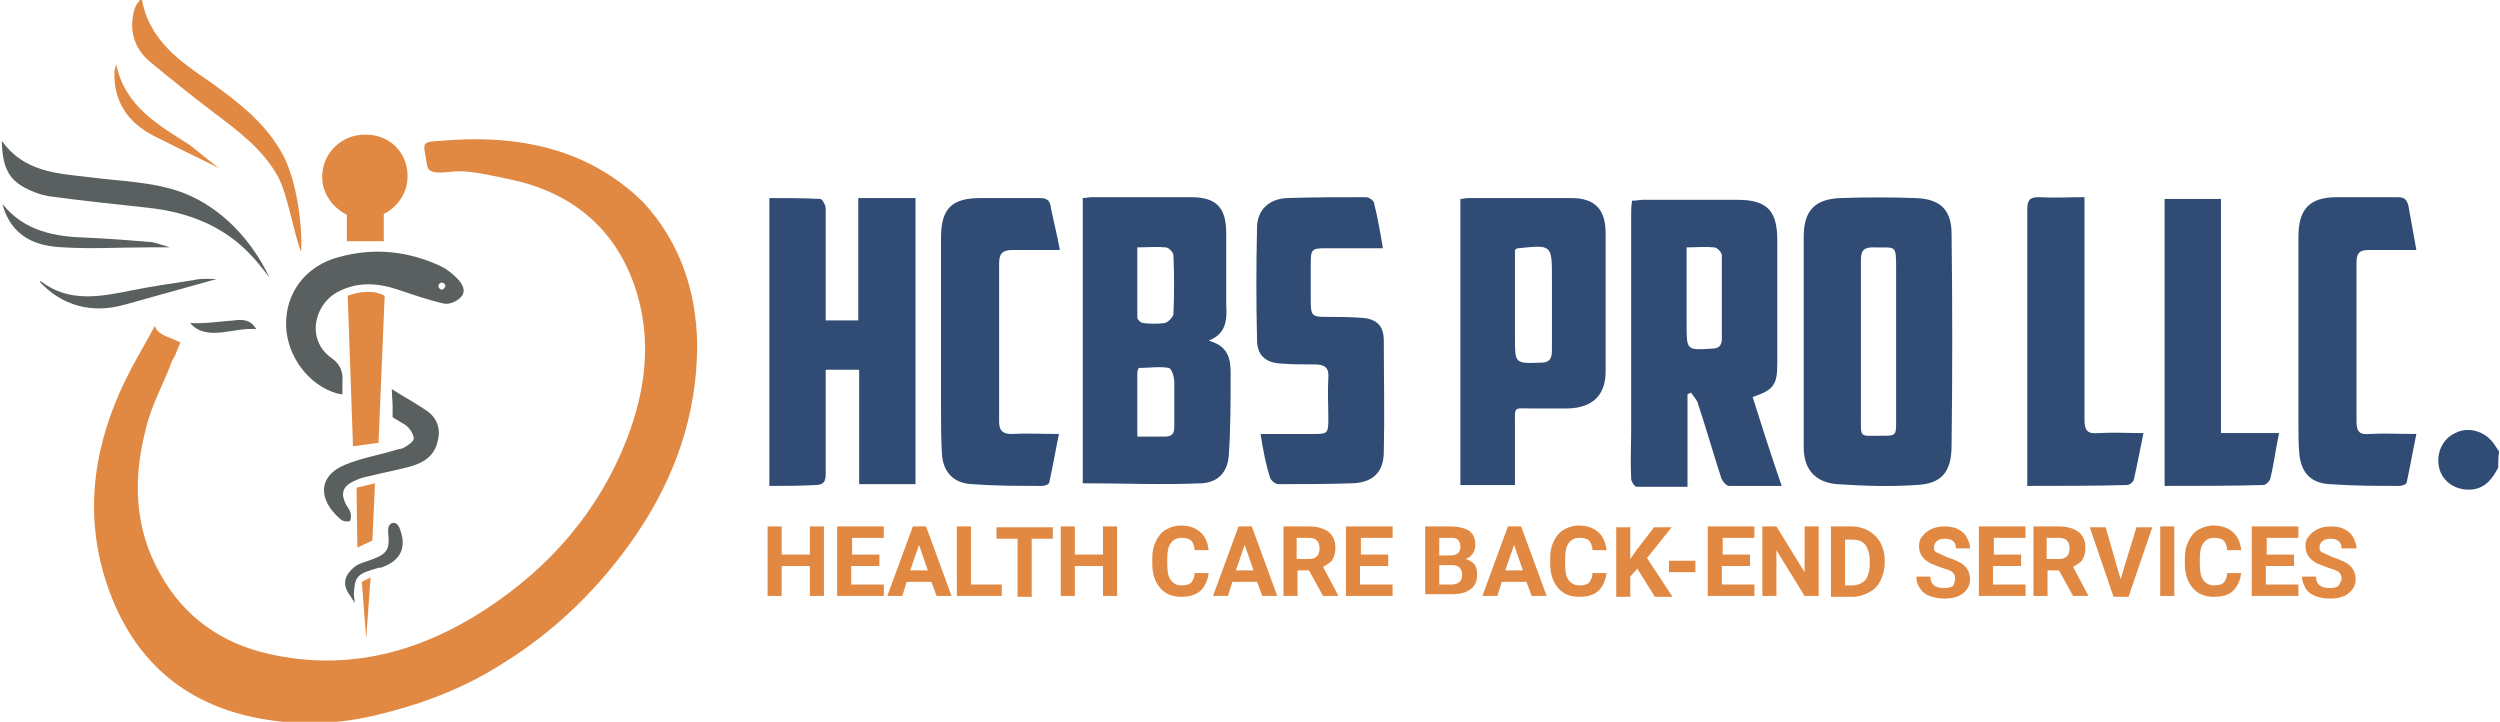
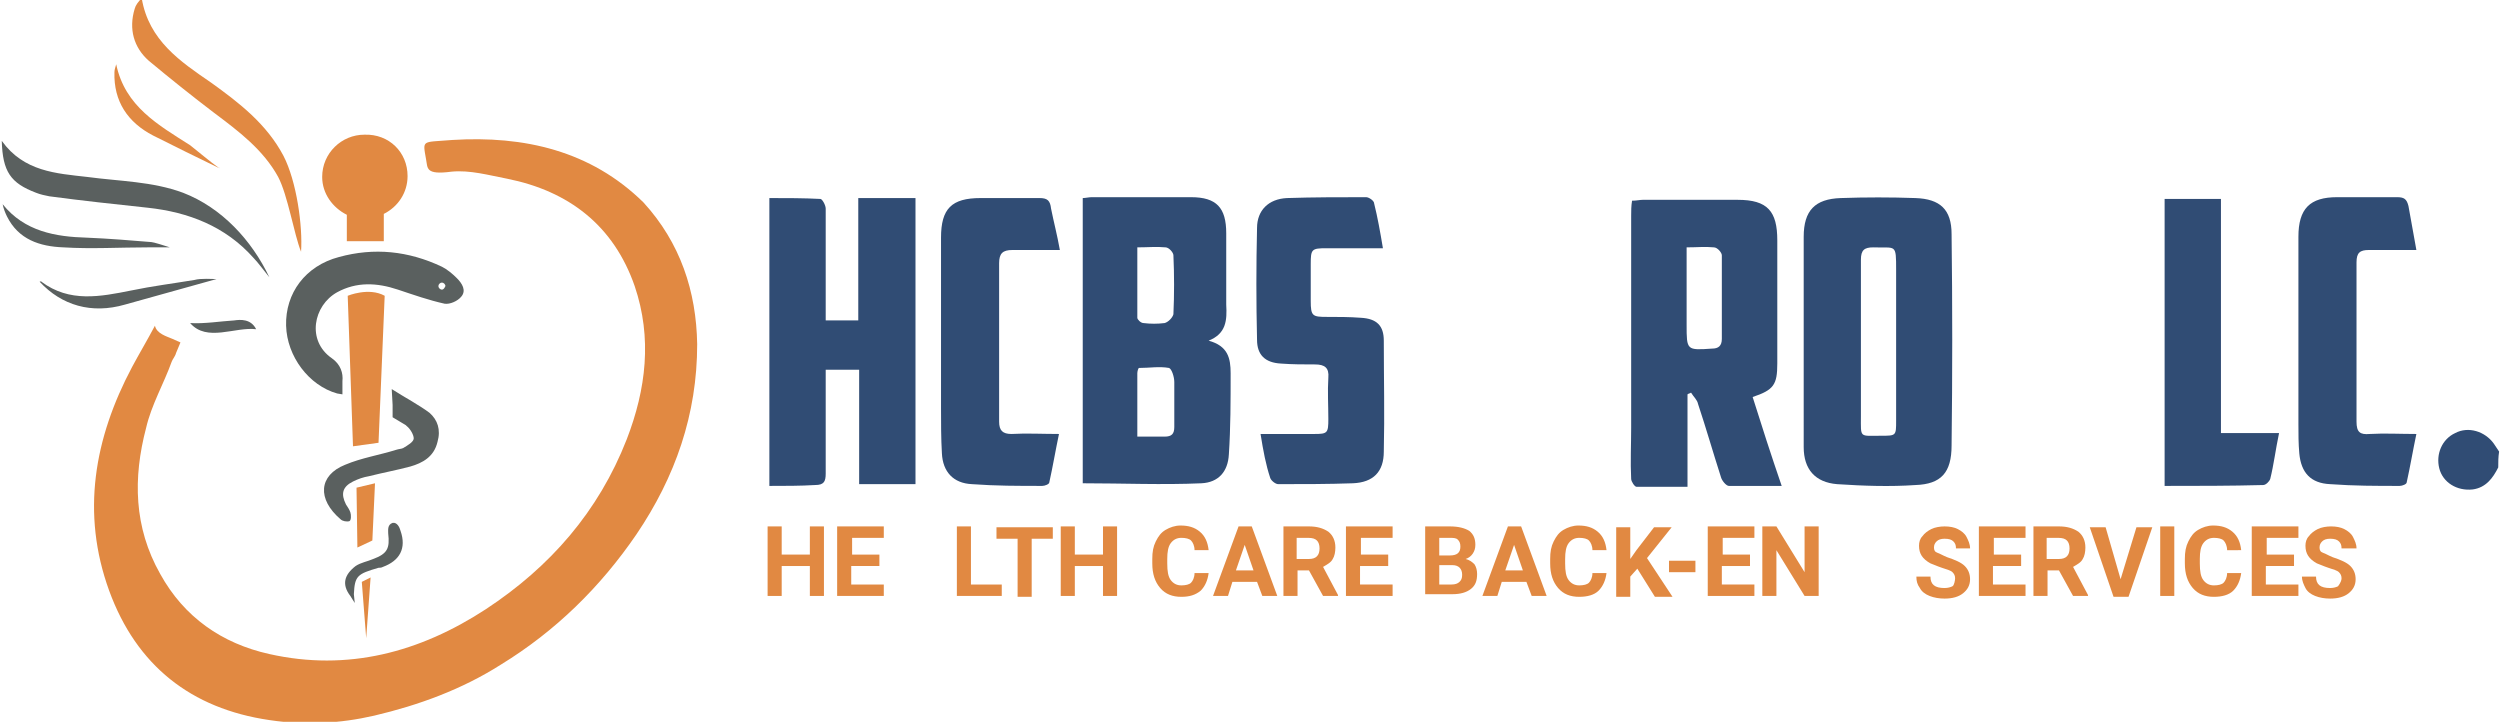
<svg xmlns="http://www.w3.org/2000/svg" version="1.1" id="Layer_1" x="0px" y="0px" viewBox="0 0 284 82" style="enable-background:new 0 0 284 82;" xml:space="preserve">
  <style type="text/css">
	.st0{fill:#5A605F;}
	.st1{fill:#E18942;}
	.st2{fill:none;}
	.st3{fill:#304C74;}
	.st4{enable-background:new    ;}
</style>
  <path class="st0" d="M0.2,16c2.5,3.5,6.2,3.7,9.7,4.1c3.7,0.5,7.4,0.5,10.9,1.8c4.4,1.7,7.8,5.4,9.8,9.6c-0.5-0.6-1.3-1.7-1.8-2.2  c-3.2-3.6-7.4-5.2-12-5.7c-3.7-0.4-7.5-0.8-11.2-1.3c-0.5-0.1-1-0.2-1.5-0.4C1.2,20.8,0.3,19.5,0.2,16z" />
  <path class="st1" d="M34.2,28.6c-0.8-2-1.5-6.4-2.6-8.5c-1.7-3.1-4.5-5.2-7.3-7.3c-2.5-1.9-5-3.9-7.4-5.9c-1.7-1.5-2.3-3.6-1.6-5.9  c0.1-0.4,0.4-0.8,0.8-1.2C16.9,4.6,20.5,7,24,9.4c3.2,2.3,6.3,4.7,8.2,8.3C33.7,20.6,34.4,25.7,34.2,28.6z" />
  <path class="st0" d="M24.6,31.7c-3.2,0.9-7.2,2-10.4,2.9C10.4,35.7,7,34.7,4.5,32c0.1,0,0.2-0.1,0.2,0c3.2,2.4,6.7,1.7,10.2,1  c2.4-0.5,4.8-0.8,7.2-1.2C22.8,31.6,24.2,31.7,24.6,31.7z" />
  <path class="st0" d="M19.3,28.1c-0.7,0-2.2,0-2.5,0c-3.2,0-6.4,0.2-9.6,0c-2.7-0.1-5.1-0.9-6.4-3.5c-0.2-0.4-0.4-0.9-0.5-1.4  c2.5,3.1,6,3.7,9.6,3.8c2.4,0.1,4.9,0.3,7.3,0.5C17.4,27.5,18.7,27.9,19.3,28.1z" />
  <path class="st1" d="M24.9,19.1c-2.3-1.1-5.3-2.6-7.5-3.7c-2.9-1.5-4.5-3.9-4.4-7.2c0-0.3,0.1-0.5,0.2-0.9c1,4.8,4.8,6.9,8.4,9.2  C22.5,17.2,23.9,18.4,24.9,19.1C24.8,19.1,25,19,24.9,19.1z" />
  <path class="st0" d="M29.1,37.4c-2.4-0.3-5.6,1.5-7.5-0.7c1.6,0.1,3.4-0.2,5-0.3C27.3,36.3,28.5,36.2,29.1,37.4z" />
  <line class="st2" x1="38.9" y1="43.3" x2="38.9" y2="43.1" />
  <line class="st2" x1="46.3" y1="48.4" x2="46.2" y2="48.3" />
  <path class="st0" d="M49.7,50.2c-0.4,1.7-1.7,2.4-3.1,2.8c-1.5,0.4-3.1,0.7-4.7,1.1c-0.6,0.1-1.2,0.3-1.8,0.6  c-1.2,0.6-1.4,1.4-0.8,2.6c0.2,0.3,0.4,0.6,0.5,0.9c0.1,0.3,0.1,0.9-0.1,1c-0.3,0.1-0.8,0-1-0.2c-2.7-2.3-2.5-5,0.5-6.2  c1.9-0.8,3.9-1.1,5.8-1.7c0.3-0.1,0.6-0.1,0.8-0.2c0.5-0.3,1.2-0.7,1.2-1.1c0-0.4-0.4-1.1-0.8-1.4l-0.1-0.1l0,0L45.6,48l0,0l-1-0.6  V46l-0.1-1.8c1.4,0.9,3.1,1.8,4.3,2.7C49.7,47.7,50.1,48.8,49.7,50.2z" />
  <path class="st0" d="M43.5,64.4c-0.2,0.1-0.3,0.1-0.5,0.1c-2.4,0.7-2.7,0.9-2.8,3l0.1,1l-0.5-0.8l0,0c-1-1.3-0.7-2.4,0.6-3.4  c0.6-0.4,1.3-0.5,2-0.8c1.6-0.6,1.9-1.2,1.7-2.9c0-0.4-0.1-1,0.5-1.2c0.5-0.1,0.8,0.5,0.9,0.9C46.2,62.3,45.4,63.7,43.5,64.4z" />
  <path class="st0" d="M51.9,31.6c-0.5-0.5-1.1-1-1.7-1.3c-3.8-1.8-7.7-2.2-11.7-1.1c-3.8,1-6.1,4.1-6,7.8c0.1,3.5,2.6,6.8,5.8,7.7  l0,0l0.6,0.1v-1.5c0.1-0.9-0.2-1.9-1.2-2.6c-2.9-2-2.1-6,0.6-7.5c2.2-1.2,4.5-1.1,6.9-0.3c1.8,0.6,3.5,1.2,5.3,1.6  c0.6,0.1,1.5-0.3,1.9-0.8C53,33,52.5,32.2,51.9,31.6z M50.2,32.9c-0.2,0-0.4-0.2-0.4-0.4s0.2-0.4,0.4-0.4s0.4,0.2,0.4,0.4  C50.5,32.7,50.4,32.9,50.2,32.9z" />
  <g>
    <g>
      <path class="st1" d="M46.3,20c0,1.9-1.1,3.5-2.7,4.3v3.1h-4.2v-3c-1.6-0.8-2.8-2.4-2.8-4.3c0-2.7,2.2-4.8,4.8-4.8    C44.2,15.2,46.3,17.3,46.3,20z" />
      <path class="st1" d="M43.7,33.6L43,50.3l-2.9,0.4l-0.6-17.1C39.5,33.6,41.9,32.6,43.7,33.6z" />
      <polygon class="st1" points="40.5,55.4 42.6,54.9 42.3,61.4 40.6,62.2   " />
      <polygon class="st1" points="42.1,65.6 41.1,66.1 41.6,72.5   " />
    </g>
    <path class="st1" d="M79.2,39.1c0,8-2.5,15.1-6.9,21.6c-4.1,6-9.2,11-15.4,14.8c-4.4,2.8-9.3,4.6-14.4,5.8   c-3.9,0.9-7.9,1.1-11.9,0.5c-8.9-1.3-15.1-6.2-18.2-14.7c-3.2-8.8-1.7-17.3,2.6-25.4c0.8-1.5,1.7-3,2.6-4.7c0.2,0.9,1.3,1.2,2,1.5   l0,0l0.9,0.4L20,40.1l0,0c-0.1,0.4-0.4,0.7-0.5,1c-0.9,2.5-2.3,4.9-2.9,7.5c-1.5,5.7-1.4,11.3,1.6,16.6c2.7,4.9,7,7.9,12.4,9.1   c8.9,2,17.1-0.2,24.6-5.1c7.3-4.8,12.8-11.1,16-19.3c2.2-5.7,2.9-11.5,0.9-17.4c-2.4-6.9-7.5-10.8-14.5-12.2   c-2.1-0.4-4.2-1-6.3-0.8c-3,0.4-2.7-0.4-2.9-1.4c-0.4-2.3-0.5-1.9,3-2.2c8.1-0.5,15.7,1.2,21.7,7.1C77.3,27.6,79.1,33.1,79.2,39.1z   " />
  </g>
  <line class="st2" x1="20.1" y1="40.1" x2="20" y2="40.3" />
  <g>
    <path class="st3" d="M283.8,53.1c-0.6,1.2-1.4,2.3-2.9,2.5c-1.8,0.2-3.4-0.8-3.8-2.4c-0.4-1.6,0.3-3.3,1.8-4   c1.5-0.8,3.4-0.2,4.4,1.2c0.2,0.3,0.4,0.6,0.6,0.9C283.8,51.9,283.8,52.5,283.8,53.1z" />
    <path class="st3" d="M137.3,38.7c2.2,0.6,2.5,2,2.5,3.7c0,3.1,0,6.2-0.2,9.2c-0.1,2-1.2,3.2-3.1,3.3c-4.5,0.2-8.9,0-13.5,0   c0-10.7,0-21.5,0-32.4c0.3,0,0.7-0.1,1-0.1c3.8,0,7.5,0,11.3,0c2.9,0,4,1.2,4,4.1c0,2.7,0,5.4,0,8.1   C139.4,36.4,139.3,37.9,137.3,38.7z M129.2,28.1c0,2.8,0,5.4,0,8c0,0.2,0.4,0.6,0.7,0.6c0.8,0.1,1.6,0.1,2.4,0c0.4-0.1,0.9-0.6,1-1   c0.1-2.2,0.1-4.5,0-6.7c0-0.3-0.5-0.9-0.9-0.9C131.4,28,130.4,28.1,129.2,28.1z M129.2,49.6c1.2,0,2.1,0,3.1,0   c0.8,0,1.1-0.3,1.1-1.1c0-1.7,0-3.4,0-5.1c0-0.6-0.3-1.5-0.6-1.6c-1.1-0.2-2.2,0-3.4,0c-0.1,0-0.2,0.4-0.2,0.6   C129.2,44.7,129.2,47,129.2,49.6z" />
    <path class="st3" d="M202.4,55.2c-2.1,0-4,0-6,0c-0.3,0-0.8-0.6-0.9-1c-0.9-2.8-1.7-5.6-2.6-8.3c-0.1-0.5-0.5-0.8-0.8-1.3   c-0.1,0.1-0.3,0.1-0.4,0.2c0,3.4,0,6.9,0,10.5c-2.1,0-3.9,0-5.8,0c-0.2,0-0.6-0.6-0.6-0.9c-0.1-1.9,0-3.9,0-5.8c0-8,0-16.1,0-24.1   c0-0.5,0-1.1,0.1-1.7c0.5,0,0.9-0.1,1.2-0.1c3.6,0,7.2,0,10.8,0c3.4,0,4.5,1.3,4.5,4.6c0,4.7,0,9.3,0,14c0,2.4-0.4,3-2.8,3.8   C200.1,48.3,201.2,51.7,202.4,55.2z M191.6,28.1c0,3.1,0,5.9,0,8.8s0,2.9,2.9,2.7c0.7,0,1.1-0.3,1.1-1.1c0-3.2,0-6.3,0-9.5   c0-0.3-0.5-0.9-0.9-0.9C193.7,28,192.8,28.1,191.6,28.1z" />
    <path class="st3" d="M204.9,38.6c0-3.9,0-7.8,0-11.7c0-3,1.3-4.3,4.2-4.4c2.8-0.1,5.7-0.1,8.5,0s4.1,1.3,4.1,4.1c0.1,8,0.1,16,0,24   c0,3.1-1.2,4.4-4.1,4.5c-2.9,0.2-5.9,0.1-8.9-0.1c-2.5-0.2-3.8-1.7-3.8-4.2C204.9,46.8,204.9,42.7,204.9,38.6L204.9,38.6z    M211.4,38.8c0,2.8,0,5.7,0,8.5c0,2.5-0.2,2.2,2.3,2.2c1.7,0,1.7,0,1.7-1.7c0-5.7,0-11.4,0-17.1c0-3.1,0-2.5-2.6-2.6   c-1,0-1.4,0.3-1.4,1.4C211.4,32.6,211.4,35.7,211.4,38.8z" />
    <path class="st3" d="M87.4,55.2c0-10.9,0-21.7,0-32.7c2,0,3.9,0,5.8,0.1c0.2,0,0.6,0.7,0.6,1.1c0,3.7,0,7.4,0,11c0,0.5,0,1.1,0,1.7   c1.2,0,2.4,0,3.7,0c0-4.6,0-9.2,0-13.9c2.2,0,4.3,0,6.5,0c0,10.8,0,21.6,0,32.5c-2.1,0-4.2,0-6.4,0c0-4.3,0-8.6,0-13   c-1.3,0-2.5,0-3.8,0c0,1.1,0,2.2,0,3.2c0,2.9,0,5.8,0,8.6c0,0.9-0.2,1.3-1.2,1.3C90.9,55.2,89.2,55.2,87.4,55.2z" />
-     <path class="st3" d="M172.1,55.1c-2.2,0-4.1,0-6.2,0c0-10.9,0-21.7,0-32.5c0.3,0,0.6-0.1,0.9-0.1c3.9,0,7.8,0,11.7,0   c2.7,0,3.9,1.3,3.9,4c0,5.2,0,10.5,0,15.7c0,2.7-1.5,4.1-4.2,4.2c-1.4,0-2.8,0-4.2,0c-2.1,0-1.9-0.3-1.9,1.9S172.1,52.8,172.1,55.1   z M172.1,28.4c0,3.3,0,6.6,0,10c0,2.9,0,2.9,2.9,2.8c1,0,1.3-0.4,1.3-1.4c0-2.7,0-5.5,0-8.2c0-3.8,0-3.8-3.8-3.4   C172.4,28.2,172.3,28.2,172.1,28.4z" />
    <path class="st3" d="M143.2,49.3c2.2,0,4.1,0,6.1,0c1.5,0,1.6-0.1,1.6-1.7c0-1.6-0.1-3.1,0-4.7c0.1-1.1-0.4-1.5-1.5-1.5   c-1.3,0-2.6,0-3.9-0.1c-1.8-0.1-2.7-1-2.7-2.7c-0.1-4.2-0.1-8.5,0-12.7c0-2,1.3-3.3,3.4-3.4c3-0.1,6-0.1,9-0.1   c0.3,0,0.9,0.4,0.9,0.7c0.4,1.6,0.7,3.3,1,5.1c-2.2,0-4.3,0-6.4,0c-1.7,0-1.8,0.1-1.8,1.8c0,1.4,0,2.8,0,4.2c0,1.7,0.2,1.8,1.8,1.8   c1.3,0,2.6,0,3.9,0.1c1.8,0.1,2.6,0.9,2.6,2.6c0,4.2,0.1,8.4,0,12.6c0,2.3-1.2,3.5-3.5,3.6c-2.8,0.1-5.7,0.1-8.5,0.1   c-0.3,0-0.8-0.4-0.9-0.7C143.8,52.8,143.5,51.2,143.2,49.3z" />
    <path class="st3" d="M120.4,28.4c-2,0-3.7,0-5.4,0c-1.1,0-1.5,0.4-1.5,1.5c0,6,0,12,0,18c0,1,0.4,1.4,1.4,1.4c1.7-0.1,3.5,0,5.4,0   c-0.4,1.9-0.7,3.7-1.1,5.5c0,0.2-0.5,0.4-0.8,0.4c-2.7,0-5.3,0-8-0.2c-2.1-0.1-3.3-1.4-3.4-3.5c-0.1-1.7-0.1-3.5-0.1-5.2   c0-6.4,0-12.9,0-19.3c0-3.3,1.2-4.5,4.5-4.5c2.2,0,4.5,0,6.7,0c0.9,0,1.2,0.3,1.3,1.2C119.7,25.2,120.1,26.7,120.4,28.4z" />
    <path class="st3" d="M274.5,28.4c-1.9,0-3.6,0-5.4,0c-1,0-1.4,0.3-1.4,1.4c0,6,0,12.1,0,18.1c0,1.2,0.4,1.5,1.5,1.4   c1.7-0.1,3.4,0,5.3,0c-0.4,1.9-0.7,3.7-1.1,5.5c0,0.2-0.5,0.4-0.8,0.4c-2.6,0-5.2,0-7.9-0.2c-2.2-0.1-3.3-1.3-3.5-3.5   c-0.1-1.1-0.1-2.2-0.1-3.3c0-7.1,0-14.2,0-21.3c0-3.2,1.3-4.5,4.4-4.5c2.3,0,4.6,0,6.8,0c0.8,0,1.1,0.2,1.3,1   C273.9,25.1,274.2,26.7,274.5,28.4z" />
-     <path class="st3" d="M230.3,55.2c0-0.6,0-0.9,0-1.3c0-10,0-20,0-30.1c0-1.1,0.3-1.4,1.3-1.4c1.7,0.1,3.4,0,5.2,0c0,0.7,0,1.2,0,1.7   c0,7.9,0,15.7,0,23.6c0,1.3,0.4,1.6,1.6,1.5c1.6-0.1,3.3,0,5.1,0c-0.4,1.9-0.7,3.6-1.1,5.3c-0.1,0.3-0.5,0.6-0.8,0.6   C237.9,55.2,234.2,55.2,230.3,55.2z" />
    <path class="st3" d="M245.9,55.2c0-10.9,0-21.7,0-32.6c2.1,0,4.2,0,6.4,0c0,8.8,0,17.6,0,26.6c2.3,0,4.4,0,6.6,0   c-0.4,1.9-0.6,3.6-1,5.2c-0.1,0.3-0.5,0.7-0.8,0.7C253.4,55.2,249.6,55.2,245.9,55.2z" />
  </g>
  <g class="st4">
    <path class="st1" d="M93.7,67.7H92v-3.4h-3.2v3.4h-1.6v-7.9h1.6V63H92v-3.2h1.6V67.7z" />
    <path class="st1" d="M99.8,64.3h-3.1v2.1h3.7v1.3h-5.3v-7.9h5.3v1.3h-3.6V63h3.1V64.3z" />
-     <path class="st1" d="M105.8,66.1h-2.8l-0.5,1.6h-1.7l2.9-7.9h1.5l2.9,7.9h-1.7L105.8,66.1z M103.4,64.8h2l-1-2.9L103.4,64.8z" />
    <path class="st1" d="M110.4,66.4h3.4v1.3h-5.1v-7.9h1.6V66.4z" />
    <path class="st1" d="M119.6,61.2h-2.4v6.6h-1.6v-6.6h-2.4v-1.3h6.4V61.2z" />
    <path class="st1" d="M126.9,67.7h-1.6v-3.4h-3.2v3.4h-1.6v-7.9h1.6V63h3.2v-3.2h1.6V67.7z" />
    <path class="st1" d="M137.3,65.1c-0.1,0.8-0.4,1.5-0.9,2c-0.6,0.5-1.3,0.7-2.2,0.7c-1,0-1.8-0.3-2.4-1c-0.6-0.7-0.9-1.6-0.9-2.8   v-0.5c0-0.8,0.1-1.4,0.4-2c0.3-0.6,0.6-1,1.1-1.3c0.5-0.3,1.1-0.5,1.7-0.5c0.9,0,1.6,0.2,2.2,0.7c0.6,0.5,0.9,1.2,1,2.1h-1.6   c0-0.5-0.2-0.9-0.4-1.1c-0.2-0.2-0.6-0.3-1.1-0.3c-0.5,0-0.9,0.2-1.2,0.6c-0.3,0.4-0.4,1-0.4,1.8V64c0,0.9,0.1,1.5,0.4,1.9   c0.3,0.4,0.7,0.6,1.2,0.6c0.5,0,0.9-0.1,1.1-0.3c0.2-0.2,0.4-0.6,0.4-1.1H137.3z" />
    <path class="st1" d="M142.8,66.1H140l-0.5,1.6h-1.7l2.9-7.9h1.5l2.9,7.9h-1.7L142.8,66.1z M140.4,64.8h2l-1-2.9L140.4,64.8z" />
    <path class="st1" d="M148.7,64.8h-1.3v2.9h-1.6v-7.9h2.9c0.9,0,1.6,0.2,2.2,0.6c0.5,0.4,0.8,1,0.8,1.8c0,0.5-0.1,1-0.3,1.3   c-0.2,0.4-0.6,0.6-1.1,0.9l1.7,3.2v0.1h-1.7L148.7,64.8z M147.4,63.5h1.3c0.4,0,0.7-0.1,0.9-0.3c0.2-0.2,0.3-0.5,0.3-0.9   c0-0.4-0.1-0.7-0.3-0.9s-0.5-0.3-1-0.3h-1.3V63.5z" />
    <path class="st1" d="M157.6,64.3h-3.1v2.1h3.7v1.3h-5.3v-7.9h5.3v1.3h-3.6V63h3.1V64.3z" />
    <path class="st1" d="M161.9,67.7v-7.9h2.8c1,0,1.7,0.2,2.2,0.5c0.5,0.4,0.7,0.9,0.7,1.6c0,0.4-0.1,0.7-0.3,1s-0.5,0.5-0.8,0.6   c0.4,0.1,0.7,0.3,1,0.6c0.2,0.3,0.3,0.7,0.3,1.1c0,0.8-0.2,1.3-0.7,1.7c-0.5,0.4-1.2,0.6-2.1,0.6H161.9z M163.5,63.1h1.2   c0.8,0,1.2-0.3,1.2-1c0-0.4-0.1-0.6-0.3-0.8c-0.2-0.2-0.5-0.2-1-0.2h-1.1V63.1z M163.5,64.3v2.1h1.4c0.4,0,0.7-0.1,0.9-0.3   c0.2-0.2,0.3-0.4,0.3-0.8c0-0.7-0.4-1.1-1.1-1.1H163.5z" />
    <path class="st1" d="M173.4,66.1h-2.8l-0.5,1.6h-1.7l2.9-7.9h1.5l2.9,7.9h-1.7L173.4,66.1z M171,64.8h2l-1-2.9L171,64.8z" />
    <path class="st1" d="M182.5,65.1c-0.1,0.8-0.4,1.5-0.9,2s-1.3,0.7-2.2,0.7c-1,0-1.8-0.3-2.4-1c-0.6-0.7-0.9-1.6-0.9-2.8v-0.5   c0-0.8,0.1-1.4,0.4-2c0.3-0.6,0.6-1,1.1-1.3s1.1-0.5,1.7-0.5c0.9,0,1.6,0.2,2.2,0.7c0.6,0.5,0.9,1.2,1,2.1h-1.6   c0-0.5-0.2-0.9-0.4-1.1c-0.2-0.2-0.6-0.3-1.1-0.3c-0.5,0-0.9,0.2-1.2,0.6c-0.3,0.4-0.4,1-0.4,1.8V64c0,0.9,0.1,1.5,0.4,1.9   c0.3,0.4,0.7,0.6,1.2,0.6c0.5,0,0.9-0.1,1.1-0.3c0.2-0.2,0.4-0.6,0.4-1.1H182.5z" />
    <path class="st1" d="M186,64.6l-0.8,0.9v2.3h-1.6v-7.9h1.6v3.6l0.7-1l2-2.6h2l-2.8,3.5l2.9,4.4H188L186,64.6z" />
    <path class="st1" d="M192.6,65h-3v-1.3h3V65z" />
    <path class="st1" d="M198.7,64.3h-3.1v2.1h3.7v1.3H194v-7.9h5.3v1.3h-3.6V63h3.1V64.3z" />
    <path class="st1" d="M206.6,67.7H205l-3.2-5.2v5.2h-1.6v-7.9h1.6L205,65v-5.2h1.6V67.7z" />
-     <path class="st1" d="M208,67.7v-7.9h2.4c0.7,0,1.3,0.2,1.9,0.5c0.5,0.3,1,0.8,1.3,1.3c0.3,0.6,0.5,1.2,0.5,2V64   c0,0.7-0.2,1.4-0.5,2c-0.3,0.6-0.7,1-1.3,1.3c-0.5,0.3-1.2,0.5-1.9,0.5H208z M209.6,61.2v5.3h0.8c0.6,0,1.1-0.2,1.5-0.6   c0.3-0.4,0.5-1,0.5-1.8v-0.4c0-0.8-0.2-1.4-0.5-1.8s-0.8-0.6-1.5-0.6H209.6z" />
    <path class="st1" d="M222.1,65.7c0-0.3-0.1-0.5-0.3-0.7s-0.6-0.3-1.2-0.5c-0.6-0.2-1-0.4-1.3-0.5c-0.9-0.5-1.3-1.1-1.3-2   c0-0.4,0.1-0.8,0.4-1.1c0.2-0.3,0.6-0.6,1-0.8c0.4-0.2,1-0.3,1.5-0.3c0.6,0,1.1,0.1,1.5,0.3c0.4,0.2,0.8,0.5,1,0.9   c0.2,0.4,0.4,0.8,0.4,1.3h-1.6c0-0.4-0.1-0.6-0.3-0.8s-0.5-0.3-1-0.3c-0.4,0-0.7,0.1-0.9,0.3s-0.3,0.4-0.3,0.7   c0,0.3,0.1,0.5,0.4,0.6s0.6,0.3,1.1,0.5c0.9,0.3,1.6,0.6,2,1c0.4,0.4,0.6,0.9,0.6,1.5c0,0.7-0.3,1.2-0.8,1.6   c-0.5,0.4-1.2,0.6-2.1,0.6c-0.6,0-1.2-0.1-1.7-0.3c-0.5-0.2-0.9-0.5-1.1-0.9c-0.3-0.4-0.4-0.8-0.4-1.3h1.6c0,0.9,0.5,1.3,1.6,1.3   c0.4,0,0.7-0.1,0.9-0.2S222.1,65.9,222.1,65.7z" />
    <path class="st1" d="M229.5,64.3h-3.1v2.1h3.7v1.3h-5.3v-7.9h5.3v1.3h-3.6V63h3.1V64.3z" />
    <path class="st1" d="M233.9,64.8h-1.3v2.9H231v-7.9h2.9c0.9,0,1.6,0.2,2.2,0.6c0.5,0.4,0.8,1,0.8,1.8c0,0.5-0.1,1-0.3,1.3   c-0.2,0.4-0.6,0.6-1.1,0.9l1.7,3.2v0.1h-1.7L233.9,64.8z M232.6,63.5h1.3c0.4,0,0.7-0.1,0.9-0.3c0.2-0.2,0.3-0.5,0.3-0.9   c0-0.4-0.1-0.7-0.3-0.9s-0.5-0.3-1-0.3h-1.3V63.5z" />
    <path class="st1" d="M240.9,65.8l1.8-5.9h1.8l-2.7,7.9h-1.7l-2.7-7.9h1.8L240.9,65.8z" />
    <path class="st1" d="M247,67.7h-1.6v-7.9h1.6V67.7z" />
    <path class="st1" d="M254.6,65.1c-0.1,0.8-0.4,1.5-0.9,2s-1.3,0.7-2.2,0.7c-1,0-1.8-0.3-2.4-1c-0.6-0.7-0.9-1.6-0.9-2.8v-0.5   c0-0.8,0.1-1.4,0.4-2c0.3-0.6,0.6-1,1.1-1.3s1.1-0.5,1.7-0.5c0.9,0,1.6,0.2,2.2,0.7c0.6,0.5,0.9,1.2,1,2.1H253   c0-0.5-0.2-0.9-0.4-1.1c-0.2-0.2-0.6-0.3-1.1-0.3c-0.5,0-0.9,0.2-1.2,0.6s-0.4,1-0.4,1.8V64c0,0.9,0.1,1.5,0.4,1.9   c0.3,0.4,0.7,0.6,1.2,0.6c0.5,0,0.9-0.1,1.1-0.3c0.2-0.2,0.4-0.6,0.4-1.1H254.6z" />
    <path class="st1" d="M260.5,64.3h-3.1v2.1h3.7v1.3h-5.3v-7.9h5.3v1.3h-3.6V63h3.1V64.3z" />
    <path class="st1" d="M266,65.7c0-0.3-0.1-0.5-0.3-0.7c-0.2-0.2-0.6-0.3-1.2-0.5c-0.6-0.2-1-0.4-1.3-0.5c-0.9-0.5-1.3-1.1-1.3-2   c0-0.4,0.1-0.8,0.4-1.1c0.2-0.3,0.6-0.6,1-0.8s1-0.3,1.5-0.3c0.6,0,1.1,0.1,1.5,0.3c0.4,0.2,0.8,0.5,1,0.9c0.2,0.4,0.4,0.8,0.4,1.3   H266c0-0.4-0.1-0.6-0.3-0.8s-0.5-0.3-1-0.3c-0.4,0-0.7,0.1-0.9,0.3c-0.2,0.2-0.3,0.4-0.3,0.7c0,0.3,0.1,0.5,0.4,0.6   s0.6,0.3,1.1,0.5c0.9,0.3,1.6,0.6,2,1s0.6,0.9,0.6,1.5c0,0.7-0.3,1.2-0.8,1.6s-1.2,0.6-2.1,0.6c-0.6,0-1.2-0.1-1.7-0.3   s-0.9-0.5-1.1-0.9s-0.4-0.8-0.4-1.3h1.6c0,0.9,0.5,1.3,1.6,1.3c0.4,0,0.7-0.1,0.9-0.2C265.9,66.2,266,65.9,266,65.7z" />
  </g>
</svg>